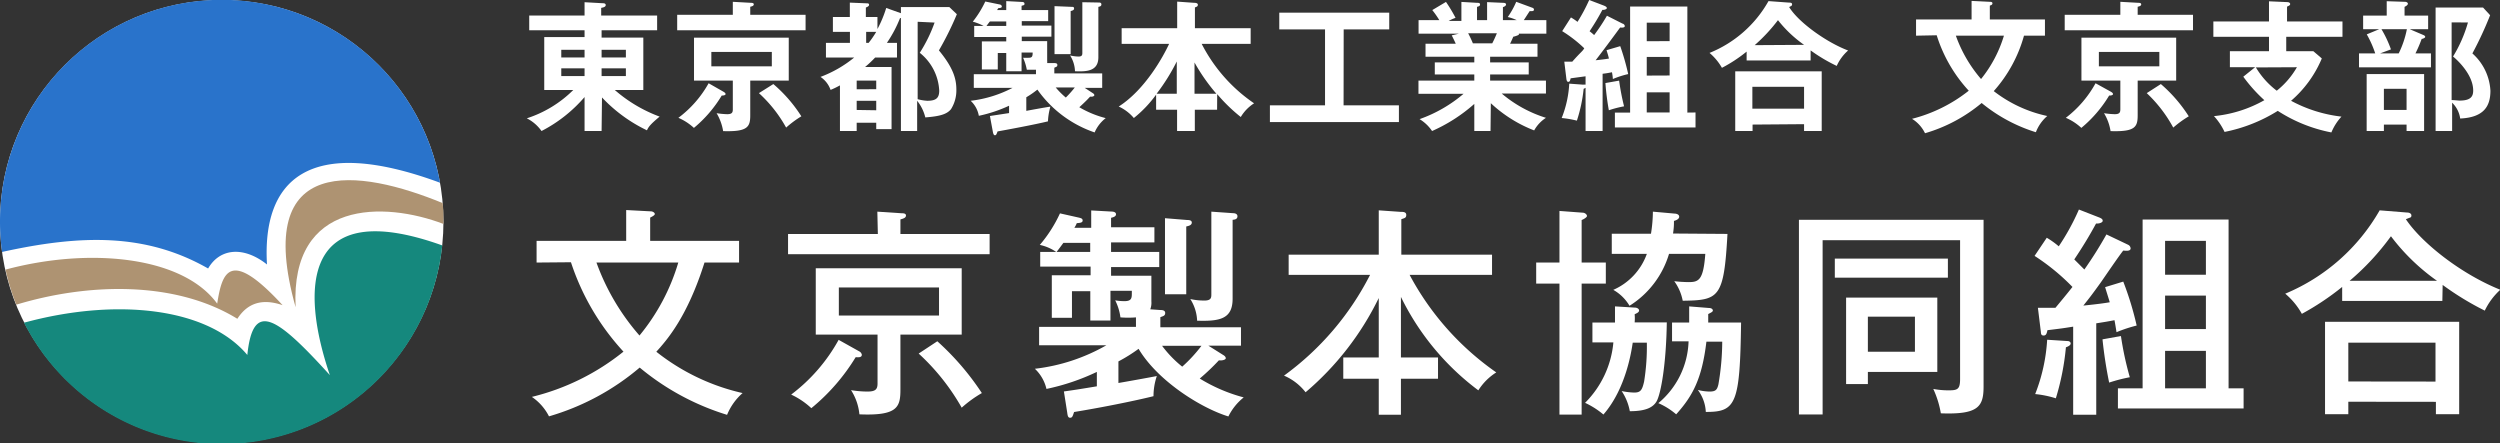
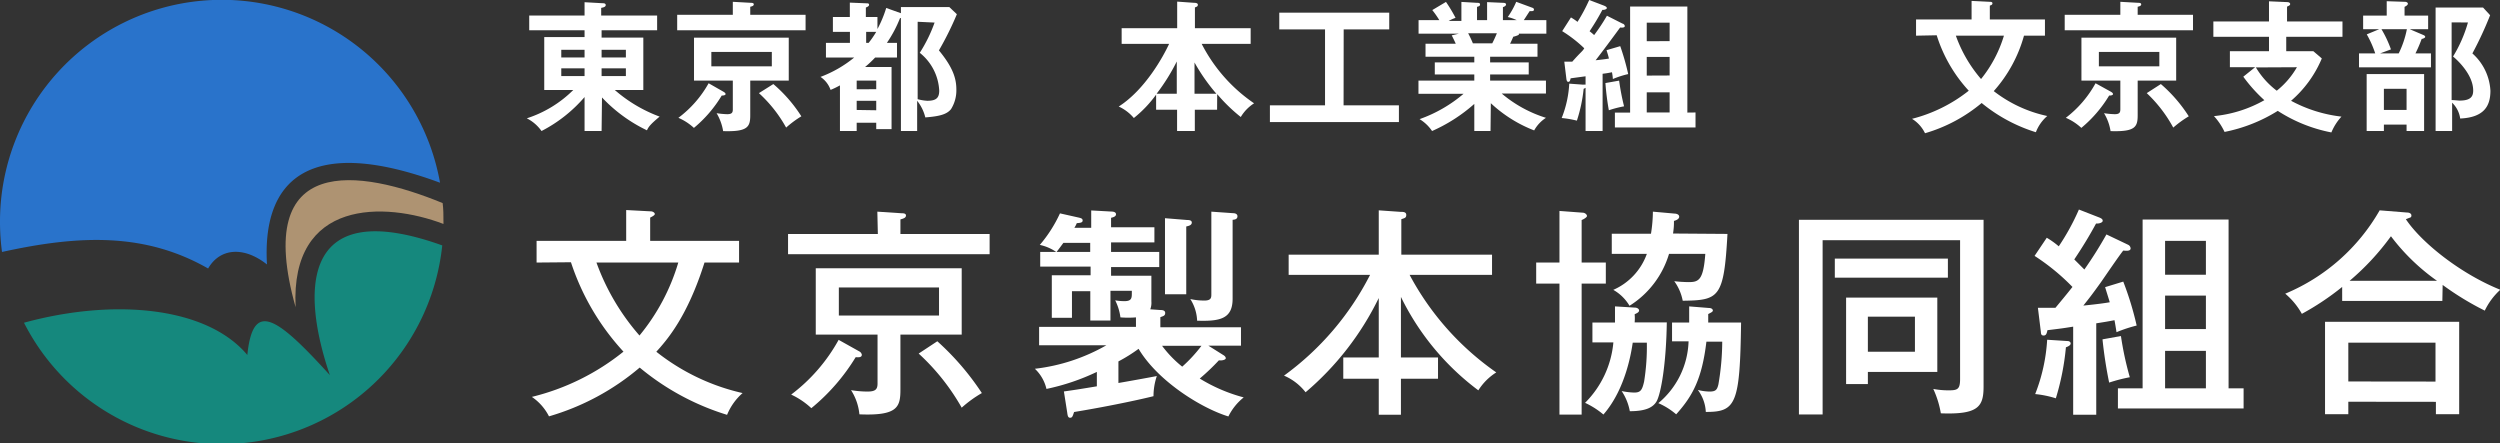
<svg xmlns="http://www.w3.org/2000/svg" viewBox="0 0 248.05 44">
  <rect x="0" y="0" width="248.05" height="44" fill="#333333" stroke="none" />
  <defs>
    <style>.cls-1{fill:#fff;}.cls-2{fill:#2973cb;}.cls-3{fill:#15887d;}.cls-4{fill:#ae9372;}</style>
  </defs>
  <g id="レイヤー_2" data-name="レイヤー 2">
    <g id="ヘッダーフッター">
      <path class="cls-1" d="M59.69,13H58V9.63A14.16,14.16,0,0,1,53.73,13a4,4,0,0,0-1.46-1.26,11.57,11.57,0,0,0,4.61-2.81H54V3.68H58V3H52.51V1.54H58V.22l1.79.1c.09,0,.31,0,.31.18s-.22.24-.45.28v.76h5.55V3H59.69v.73h4.14v5.2H61a14.32,14.32,0,0,0,4.45,2.64c-1,.83-1.11,1.05-1.26,1.36a15,15,0,0,1-4.46-3.26ZM58,4.94H55.69V5.7H58Zm0,1.84H55.69v.77H58ZM59.69,5.7H62.1V4.94H59.69Zm0,1.85H62.1V6.78H59.69Z" />
      <path class="cls-1" d="M72.71.18l1.8.1c.07,0,.28,0,.28.15s-.17.2-.35.24v.8h5.49V3H67.19V1.47h5.52ZM71.78,9.1c.11.07.21.13.21.24s-.24.15-.38.14a12.61,12.61,0,0,1-2.76,3.21,5.46,5.46,0,0,0-1.54-1,10.91,10.91,0,0,0,3-3.43Zm2.66,2.34c0,1.16-.26,1.65-2.69,1.57a5.08,5.08,0,0,0-.65-1.78,8,8,0,0,0,1.05.1c.47,0,.56-.16.56-.48V8H68.86V3.74h9.4V8H74.44ZM70.58,5.15V6.58h6V5.15Zm6.15,3.19a14.23,14.23,0,0,1,2.78,3.2A10.16,10.16,0,0,0,78,12.66,13.34,13.34,0,0,0,75.3,9.24Z" />
      <path class="cls-1" d="M89.3,1.8A12.38,12.38,0,0,1,88,4.25h1V5.71H86.83a11.52,11.52,0,0,1-1,.94h2.63v6.16H86.94v-.63H85V13H83.34V8.47a8.38,8.38,0,0,1-.93.45,2.59,2.59,0,0,0-1-1.29,11.78,11.78,0,0,0,3.34-1.92h-2.8V4.25h2.38V3.16H82.64V1.69h1.68V.26L86,.33c.09,0,.23,0,.23.14s-.14.2-.32.28v.94h1.15V2.88A11.49,11.49,0,0,0,87.93.79l1.46.52V.7h4.8l.75.71A30.72,30.72,0,0,1,93.16,5c1.41,1.71,1.73,2.81,1.73,3.88a3.51,3.51,0,0,1-.53,1.95c-.43.53-1.16.71-2.55.82A4.25,4.25,0,0,0,91,10v3H89.39V1.79ZM86.94,8.85V8H85v.86Zm0,2.09V10H85v.91Zm-1-7.78V4.25h.25a9.51,9.51,0,0,0,.75-1.09Zm5.11-1V9.84A4.52,4.52,0,0,0,92,10c.83,0,1.19-.24,1.19-1a5.11,5.11,0,0,0-1.93-3.76,14.72,14.72,0,0,0,1.47-3Z" />
-       <path class="cls-1" d="M98.22,11.51l1.9-.29v-.73a13.93,13.93,0,0,1-3,1A2.68,2.68,0,0,0,96.31,10a11.94,11.94,0,0,0,4.15-1.28H96.62V7.36h6.17V6.92h-.91a5.12,5.12,0,0,0-.37-1.19,5.71,5.71,0,0,0,.58,0c.34,0,.37-.18.37-.52h-1.1V7.07H99.84V5.26H99V6.89H97.42V4.11h2.42V3.67H96.66V2.57h.93a5.09,5.09,0,0,0-1.07-.42,10.09,10.09,0,0,0,1.24-2l1.41.29c.07,0,.23.07.23.2s-.12.15-.35.17L98.93,1h.91V.11l1.5.08c.1,0,.31,0,.31.18s-.1.13-.29.21V1H104v1.1h-2.62v.44h2.94v1.1h-2.94v.44h2.52V6a1.23,1.23,0,0,1,0,.26l.71,0c.1,0,.3,0,.3.18s-.07.17-.3.28v.56h4.75V8.72h-1.73l.78.51c.13.08.17.14.17.22s-.16.14-.24.14h-.18c-.16.17-.37.41-1.07,1.05a10,10,0,0,0,2.62,1.08,3.56,3.56,0,0,0-1.1,1.42,11.48,11.48,0,0,1-5.68-4.25,9,9,0,0,1-1.1.76V11c.31-.06,1.83-.34,2.39-.42a6.11,6.11,0,0,0-.24,1.46c-1.34.33-4.16.85-5,1-.1.27-.14.38-.26.38s-.17-.14-.21-.35Zm1.62-8.94V2.13H98.22c-.13.15-.2.26-.34.44ZM106.33.68c.13,0,.24,0,.24.17s-.21.21-.34.25V5.37h-1.6V.61Zm-1.58,8a8,8,0,0,0,1,1,10.33,10.33,0,0,0,.89-1ZM109,.25c.11,0,.28,0,.28.19s-.17.21-.3.24v5c0,1.42-1.21,1.43-2.32,1.39a3.07,3.07,0,0,0-.49-1.57,4,4,0,0,0,.85.11c.37,0,.37-.2.37-.39v-5Z" />
      <path class="cls-1" d="M120.76,10.89h-2.21V13h-1.76V10.89h-2.08V9.39a11.91,11.91,0,0,1-2.21,2.32A4.31,4.31,0,0,0,111,10.57c2.63-1.68,4.44-5,5-6.22h-4.71V2.8h5.51V.16l1.69.12c.07,0,.36,0,.36.19s-.14.2-.29.27V2.8h5.53V4.35h-4.86a15.87,15.87,0,0,0,5.2,5.9,4.1,4.1,0,0,0-1.32,1.36,16.39,16.39,0,0,1-2.34-2.27Zm-4-4.79a19.82,19.82,0,0,1-2,3.2h2Zm3.93,3.2a18.54,18.54,0,0,1-2.17-3.1V9.3Z" />
      <path class="cls-1" d="M133.31,10.45h5.49v1.66H126V10.45h5.47V2.92h-4.54V1.26h10.91V2.92h-4.52Z" />
      <path class="cls-1" d="M147.89,13h-1.61V10.31A16.08,16.08,0,0,1,142.09,13a4,4,0,0,0-1.24-1.18,13.8,13.8,0,0,0,4.36-2.51h-4.47V8h5.54V7.39h-3.92V6.19h3.92V5.63h-4.84V4.34h3c-.07-.17-.26-.56-.4-.83l.71-.17h-4V2h2.06A9.26,9.26,0,0,0,142.11,1l1.36-.81a15,15,0,0,1,.95,1.58,4.17,4.17,0,0,0-.69.31H145V.19l1.55.09c.14,0,.3,0,.3.16s-.12.19-.3.24V2h1V.21l1.57.07c.07,0,.31,0,.31.16s-.21.23-.31.27V2h1.37a4.11,4.11,0,0,0-.89-.31,8.19,8.19,0,0,0,.84-1.51l1.63.6a.19.19,0,0,1,.13.17c0,.18-.21.16-.42.15-.1.14-.5.77-.59.9h2.24V3.34H150.7c0,.05,0,.07,0,.1s-.38.18-.55.2c-.17.39-.25.56-.32.7h2.72V5.63h-4.7v.56h3.83v1.2h-3.83V8h5.54V9.28H149a12.53,12.53,0,0,0,4.39,2.41,3.52,3.52,0,0,0-1.17,1.25,13.32,13.32,0,0,1-4.3-2.7Zm-2.22-9.7a10.92,10.92,0,0,1,.47,1h1.92c.09-.17.25-.49.46-1Z" />
      <path class="cls-1" d="M161,2.35c.07,0,.21.11.21.24s-.18.17-.46.14c-.79,1.08-1.63,2.21-2.43,3.25.63-.07.92-.1,1.32-.17-.11-.44-.17-.6-.24-.83l1.36-.4a24.2,24.2,0,0,1,.79,2.77,9,9,0,0,0-1.52.49,5.37,5.37,0,0,0-.09-.67c-.37.07-.51.1-.93.15V13h-1.69V8.71a.69.69,0,0,1-.19.1,15.15,15.15,0,0,1-.67,3.16,10,10,0,0,0-1.51-.26,10.63,10.63,0,0,0,.75-3.41l1.38.1a.83.83,0,0,1,.24,0V7.57l-1.48.2c-.05.21-.08.35-.23.35s-.17-.17-.19-.27l-.21-1.73H156c.88-1,1-1,1.19-1.33A13,13,0,0,0,155,3.09l.87-1.36a5.34,5.34,0,0,1,.65.44A17.55,17.55,0,0,0,157.68,0l1.47.56c.11.05.28.12.28.24s-.28.2-.44.18c-.49.9-.72,1.28-1.27,2.12a5.39,5.39,0,0,1,.45.38,18.72,18.72,0,0,0,1.27-1.92ZM160.65,8a23.33,23.33,0,0,0,.49,2.55,10.48,10.48,0,0,0-1.51.39,25.6,25.6,0,0,1-.34-2.7Zm7.58,3.16v1.49h-8V11.17h1.51V.65h5.68V11.17Zm-2.57-7.08V2.25h-2.27V4.09Zm0,3.41V5.65h-2.27V7.5Zm0,3.67v-2h-2.27v2Z" />
-       <path class="cls-1" d="M179.65,6H173.3V5.12a14.41,14.41,0,0,1-2.45,1.61,5.58,5.58,0,0,0-1.23-1.48A11.75,11.75,0,0,0,175.47.11l2.06.15c.09,0,.28,0,.28.17s-.14.18-.29.27c.89,1.47,3.65,3.48,5.85,4.31a4.45,4.45,0,0,0-1.13,1.53A16.28,16.28,0,0,1,179.65,5Zm-5.76,6.36V13h-1.72V7.08h8.58V13H179v-.68ZM179,10.78V8.61h-5.13v2.17ZM179,4.45A12.25,12.25,0,0,1,176.41,2a16.69,16.69,0,0,1-2.31,2.48Z" />
      <path class="cls-1" d="M190.11,3.54V1.93h5.51V.09l1.81.09c.08,0,.26,0,.26.15s-.14.18-.26.23V1.93h5.47V3.54h-2.08a13.74,13.74,0,0,1-3,5.5,13.1,13.1,0,0,0,5.31,2.47A4,4,0,0,0,202,13.12a15.91,15.91,0,0,1-5.38-2.9,15.5,15.5,0,0,1-5.62,3,3.42,3.42,0,0,0-1.29-1.43A15,15,0,0,0,195.34,9a14.44,14.44,0,0,1-3.18-5.5Zm3.95,0a13.48,13.48,0,0,0,2.5,4.3,12.68,12.68,0,0,0,2.27-4.3Z" />
      <path class="cls-1" d="M210.38.18l1.79.1c.07,0,.28,0,.28.15s-.17.2-.35.24v.8h5.49V3H204.86V1.47h5.52Zm-.94,8.92c.11.07.21.13.21.24s-.24.15-.38.14a12.61,12.61,0,0,1-2.76,3.21,5.33,5.33,0,0,0-1.54-1,10.91,10.91,0,0,0,2.95-3.43Zm2.66,2.34c0,1.16-.25,1.65-2.69,1.57a4.89,4.89,0,0,0-.65-1.78,7.92,7.92,0,0,0,1.06.1c.46,0,.56-.16.56-.48V8h-3.86V3.74h9.4V8H212.1Zm-3.85-6.29V6.58h6V5.15Zm6.15,3.19a14.46,14.46,0,0,1,2.77,3.2,10.69,10.69,0,0,0-1.54,1.12A13.52,13.52,0,0,0,213,9.24Z" />
      <path class="cls-1" d="M232.42,2.13V3.65h-5.58V5.08h2.69l.84.72A11.29,11.29,0,0,1,227.32,10a13.82,13.82,0,0,0,5,1.57,5.31,5.31,0,0,0-1,1.57A15,15,0,0,1,226,11a15.72,15.72,0,0,1-5.28,2.09,6.25,6.25,0,0,0-1.05-1.57,12.62,12.62,0,0,0,5-1.58,15.06,15.06,0,0,1-2.09-2.33l1.17-.94h-2.5V5.08h3.88V3.65h-5.52V2.13h5.52v-2l1.83.08c.13,0,.27.07.27.19s-.1.16-.31.26V2.13Zm-8.59,4.56A8.09,8.09,0,0,0,225.9,9a8.15,8.15,0,0,0,2-2.33Z" />
      <path class="cls-1" d="M240.92,1.55V2.9H239.1l1.36.58c.13.06.17.12.17.19s-.2.18-.35.19a13.54,13.54,0,0,1-.62,1.44h1.54V6.68h-7.14V5.3h1.61a10.2,10.2,0,0,0-.84-1.89l1.23-.51h-1.59V1.55h2.34V.12l1.82.06c.14,0,.28.08.28.19s-.13.21-.33.31v.87ZM240.52,13h-1.74v-.64h-2.25V13h-1.71V7.35h5.7ZM236.29,2.9a11.19,11.19,0,0,1,.94,2l-1.08.4H238a9.6,9.6,0,0,0,.81-2.4Zm.24,5.91v2.1h2.25V8.81Zm10.54-7.3a35.51,35.51,0,0,1-1.76,3.79A5.33,5.33,0,0,1,247.1,9c0,1.53-.64,2.65-3,2.76a2.7,2.7,0,0,0-.8-1.57V13h-1.64V.75h4.71Zm-3.82.71V9.93c.32,0,.62.05.8.05,1.15,0,1.34-.46,1.34-1,0-1.63-1.69-3.13-2-3.37a13.43,13.43,0,0,0,1.48-3.38Z" />
      <path class="cls-1" d="M53.24,26.05V23.9h8.89V20.84l2.44.13c.22,0,.4.15.4.26s-.18.22-.46.36V23.9h8.82v2.15H69.9c-1.7,5.39-3.72,7.68-4.78,8.85A21.35,21.35,0,0,0,73.68,39a5.79,5.79,0,0,0-1.54,2.16,25,25,0,0,1-8.67-4.69,24.37,24.37,0,0,1-9,4.84,5.13,5.13,0,0,0-1.7-1.93,23.29,23.29,0,0,0,9.09-4.49,24.17,24.17,0,0,1-5.21-8.87Zm5.94,0a22.65,22.65,0,0,0,4.27,7.24,20.52,20.52,0,0,0,3.85-7.24Z" />
      <path class="cls-1" d="M87.05,21l2.43.16c.13,0,.41,0,.41.22s-.22.3-.55.39v1.45h8.85v2h-20v-2h8.91Zm-1.8,13.86a.48.48,0,0,1,.26.33c0,.27-.26.27-.61.25a19.93,19.93,0,0,1-4.4,5.06,7.64,7.64,0,0,0-2-1.35,17.16,17.16,0,0,0,4.71-5.43Zm4.09,3.79c0,1.74-.28,2.62-4.07,2.46a5.39,5.39,0,0,0-.83-2.4,10.26,10.26,0,0,0,1.63.14c.79,0,1-.22,1-.8V33.2H80.94V26.62H95.42V33.2H89.34ZM83.23,28.52v2.79h9.94V28.52ZM93,33.86A26.38,26.38,0,0,1,97.42,39a11.66,11.66,0,0,0-2,1.45,21.9,21.9,0,0,0-4.27-5.37Z" />
      <path class="cls-1" d="M105.56,38.84c1-.14,1.27-.18,3.27-.51V36.9a22.09,22.09,0,0,1-5,1.69,4,4,0,0,0-1.15-2,18.52,18.52,0,0,0,7.09-2.33h-6.67V32.43h9.61v-.94a9.6,9.6,0,0,1-1.54,0,5.29,5.29,0,0,0-.52-1.69,5.41,5.41,0,0,0,.92.08c.7,0,.73-.3.73-.79v-.24h-2.12v2.95h-2V28.89h-1.82v2.64h-2V27.31h3.85v-.86h-5V25h1.59a4.51,4.51,0,0,0-1.63-.7,13.36,13.36,0,0,0,2-3.13l1.87.42c.2.05.38.09.38.29s-.22.24-.58.26a2.7,2.7,0,0,1-.24.46h1.67V20.88l2,.11c.19,0,.46.05.46.27s-.27.3-.49.35v.94h4.3v1.5h-4.3V25h4.78v1.5h-4.78v.86h4V29.9a1.83,1.83,0,0,1-.11.79l1,.07c.13,0,.48,0,.48.29s-.2.31-.48.42v1h8v1.83H119.9l1.43.9c.16.09.29.2.29.35s-.4.25-.68.2a21.94,21.94,0,0,1-1.9,1.81,16.23,16.23,0,0,0,4.36,1.87,5.61,5.61,0,0,0-1.52,1.89c-2.68-.82-7-3.5-8.91-6.71a15.88,15.88,0,0,1-2,1.25V38c.44-.07,3.28-.58,3.81-.69a6.32,6.32,0,0,0-.33,2c-1,.25-4,.93-7.88,1.57-.13.39-.17.57-.39.57s-.25-.22-.29-.51ZM108.17,25v-.9h-2.66c-.2.26-.37.51-.68.9Zm7.13,9.31a11.29,11.29,0,0,0,2,2.07,14.43,14.43,0,0,0,1.91-2.07Zm2.51-12.48c.11,0,.44,0,.44.25s-.26.33-.55.39V29.2h-2.11V21.65Zm4.51-.68c.07,0,.46,0,.46.31s-.3.33-.48.35v7.83c0,2-1.25,2.25-3.52,2.18a4.31,4.31,0,0,0-.68-2.15,6.3,6.3,0,0,0,1.41.15c.66,0,.68-.29.68-.62V21Z" />
      <path class="cls-1" d="M139,35.47h3.68v2.11H139v3.57H136.8V37.58h-3.52V35.47h3.52v-5.9a28.76,28.76,0,0,1-7.26,9.35,5.42,5.42,0,0,0-2.14-1.65,28.12,28.12,0,0,0,8.54-10h-8.08v-2h8.94v-4.4l2.15.15c.27,0,.58,0,.58.31s-.2.31-.49.42v3.52h9v2h-8.18a27.62,27.62,0,0,0,8.6,9.68,5.7,5.7,0,0,0-1.78,1.78A25.57,25.57,0,0,1,139,29.46Z" />
      <path class="cls-1" d="M159.33,26.05v2.09h-2.4v13h-2.2v-13h-2.31V26.05h2.31V20.93l2.28.17c.27,0,.45.2.45.33s-.33.33-.53.4v4.22Zm2.88,4.47c.2,0,.42.11.42.29s-.25.28-.44.37a4.51,4.51,0,0,1,0,.81h3.19c-.06,4.1-.57,7-1,7.81-.33.58-1,1-2.67,1a5.3,5.3,0,0,0-.81-2,7,7,0,0,0,1.23.15c.64,0,.8-.22,1-1.1A21.8,21.8,0,0,0,163.4,34H162c-.11.71-.64,4.54-2.91,7.13a8,8,0,0,0-1.82-1.16,9.7,9.7,0,0,0,2.81-6H158V32h2.24v-1.6Zm9.19-7.31c-.35,6.36-.83,6.58-4.44,6.63a4.85,4.85,0,0,0-.84-1.94,13,13,0,0,0,1.41.09c1,0,1.48-.16,1.67-2.8h-3.6a9.16,9.16,0,0,1-3.92,5.15,4.35,4.35,0,0,0-1.61-1.58,6.15,6.15,0,0,0,3.33-3.57h-3.48v-2h3.89A14.44,14.44,0,0,0,164,21l2.13.19c.13,0,.48.05.48.31s-.37.38-.52.42c0,.37,0,.62-.09,1.25Zm-1.82,7.35c.24,0,.37.13.37.25s-.15.19-.46.35V32h3.26c-.11,8.06-.49,8.89-3.5,8.87a3.94,3.94,0,0,0-.79-2.18,5,5,0,0,0,1.16.16c.62,0,.75-.18.88-.71a25.26,25.26,0,0,0,.38-4.24h-1.57c-.44,3.71-1.38,5.41-3,7.21A7,7,0,0,0,164.54,40a8.3,8.3,0,0,0,3-6.13H165.9V32h1.7v-1.6Z" />
      <path class="cls-1" d="M196.81,21.81V38.35c0,2-.52,2.8-4.24,2.66a9.49,9.49,0,0,0-.75-2.42,8.17,8.17,0,0,0,1.5.14c.9,0,1.16-.09,1.16-1.13V23.83H180.84V41.12h-2.35V21.81Zm-3.54,3.85v1.89H182.05V25.66Zm-1.05,3.87V36.9h-6.89v1.21h-2.16V29.53Zm-6.89,1.89V34.9H190V31.42Z" />
      <path class="cls-1" d="M211.16,24.29a.43.43,0,0,1,.24.35c0,.29-.42.25-.73.22-.39.47-1.91,2.71-2.22,3.15-.92,1.28-1.1,1.5-1.74,2.31,1.48-.15,2.09-.24,2.62-.33-.2-.66-.31-1-.46-1.5l1.8-.55A31,31,0,0,1,212,32.3a14.07,14.07,0,0,0-2,.66c-.09-.59-.14-.86-.2-1.19-.73.14-.86.16-1.81.31v9.07H205.7V32.41c-1,.16-1.14.18-2.55.35-.07.29-.11.53-.38.53s-.26-.2-.28-.39l-.29-2.36,1.74,0c1.28-1.54,1.41-1.72,1.69-2.07a21.45,21.45,0,0,0-3.76-3.08l1.21-1.8a8.23,8.23,0,0,1,1.19.85,23.05,23.05,0,0,0,2-3.65l1.92.75c.35.13.44.22.44.37s-.29.29-.66.27c-.68,1.25-1.28,2.24-2.16,3.56l1,1A39.63,39.63,0,0,0,209,23.26Zm-6,9.55c.11,0,.29.07.29.24s-.22.29-.47.38a25,25,0,0,1-1,5.06,10.1,10.1,0,0,0-2.05-.42,17.51,17.51,0,0,0,1.19-5.39Zm5.28-.5a31.28,31.28,0,0,0,.88,4.09,15.78,15.78,0,0,0-2.05.53,43.22,43.22,0,0,1-.66-4.29Zm12.17,5.19v2H210.14v-2h2.45V21.78h8.53V38.53Zm-3.74-11.27V23.9h-4.05v3.36Zm0,5.39V29.33h-4.05v3.32Zm0,5.88V34.81h-4.05v3.72Z" />
      <path class="cls-1" d="M242.33,29.86h-9.94V28.47a26.42,26.42,0,0,1-4,2.67,7.1,7.1,0,0,0-1.65-2,19.35,19.35,0,0,0,9.37-8.27l2.75.22c.18,0,.4.09.4.29s-.11.2-.22.24l-.33.13c1.54,2.31,5.41,5.41,9.37,7a6.71,6.71,0,0,0-1.54,2.07,28.48,28.48,0,0,1-4.18-2.55Zm-9.33,10V41.1h-2.31V31.93H244V41.1h-2.31V39.87Zm8.65-2V34H233v3.85Zm.15-10a20.41,20.41,0,0,1-4.57-4.42,24.92,24.92,0,0,1-4.1,4.42Z" />
-       <circle id="白" class="cls-1" cx="22" cy="22" r="22" />
      <path class="cls-2" d="M20.65,26.64c1.15-2,3.5-2.25,5.84-.4-.49-8.31,4.06-12.95,17.17-8.11A22,22,0,0,0,0,22a22.33,22.33,0,0,0,.2,3C8,23.28,14.45,23.1,20.65,26.64Z" />
      <path class="cls-3" d="M32.73,37.22c-5.44-6-7.64-7.34-8.19-2-4-4.77-13.15-5.66-22.16-3.2a22,22,0,0,0,41.5-7.67C29.93,19.35,29.82,28.69,32.73,37.22Z" />
-       <path class="cls-4" d="M23.55,31.63c1-1.55,2.44-2.05,4.49-1.35-5.24-5.69-6-3.29-6.49-.15-3.43-4.72-12.69-5.61-21-3.38a21.58,21.58,0,0,0,1.07,3.48C8.67,28.09,17.33,27.81,23.55,31.63Z" />
      <path class="cls-4" d="M29.33,30.48C28.8,19.74,38.17,20,44,22.22V22c0-.62,0-1.24-.08-1.85C35.72,16.78,25,15.08,29.33,30.48Z" />
    </g>
  </g>
</svg>